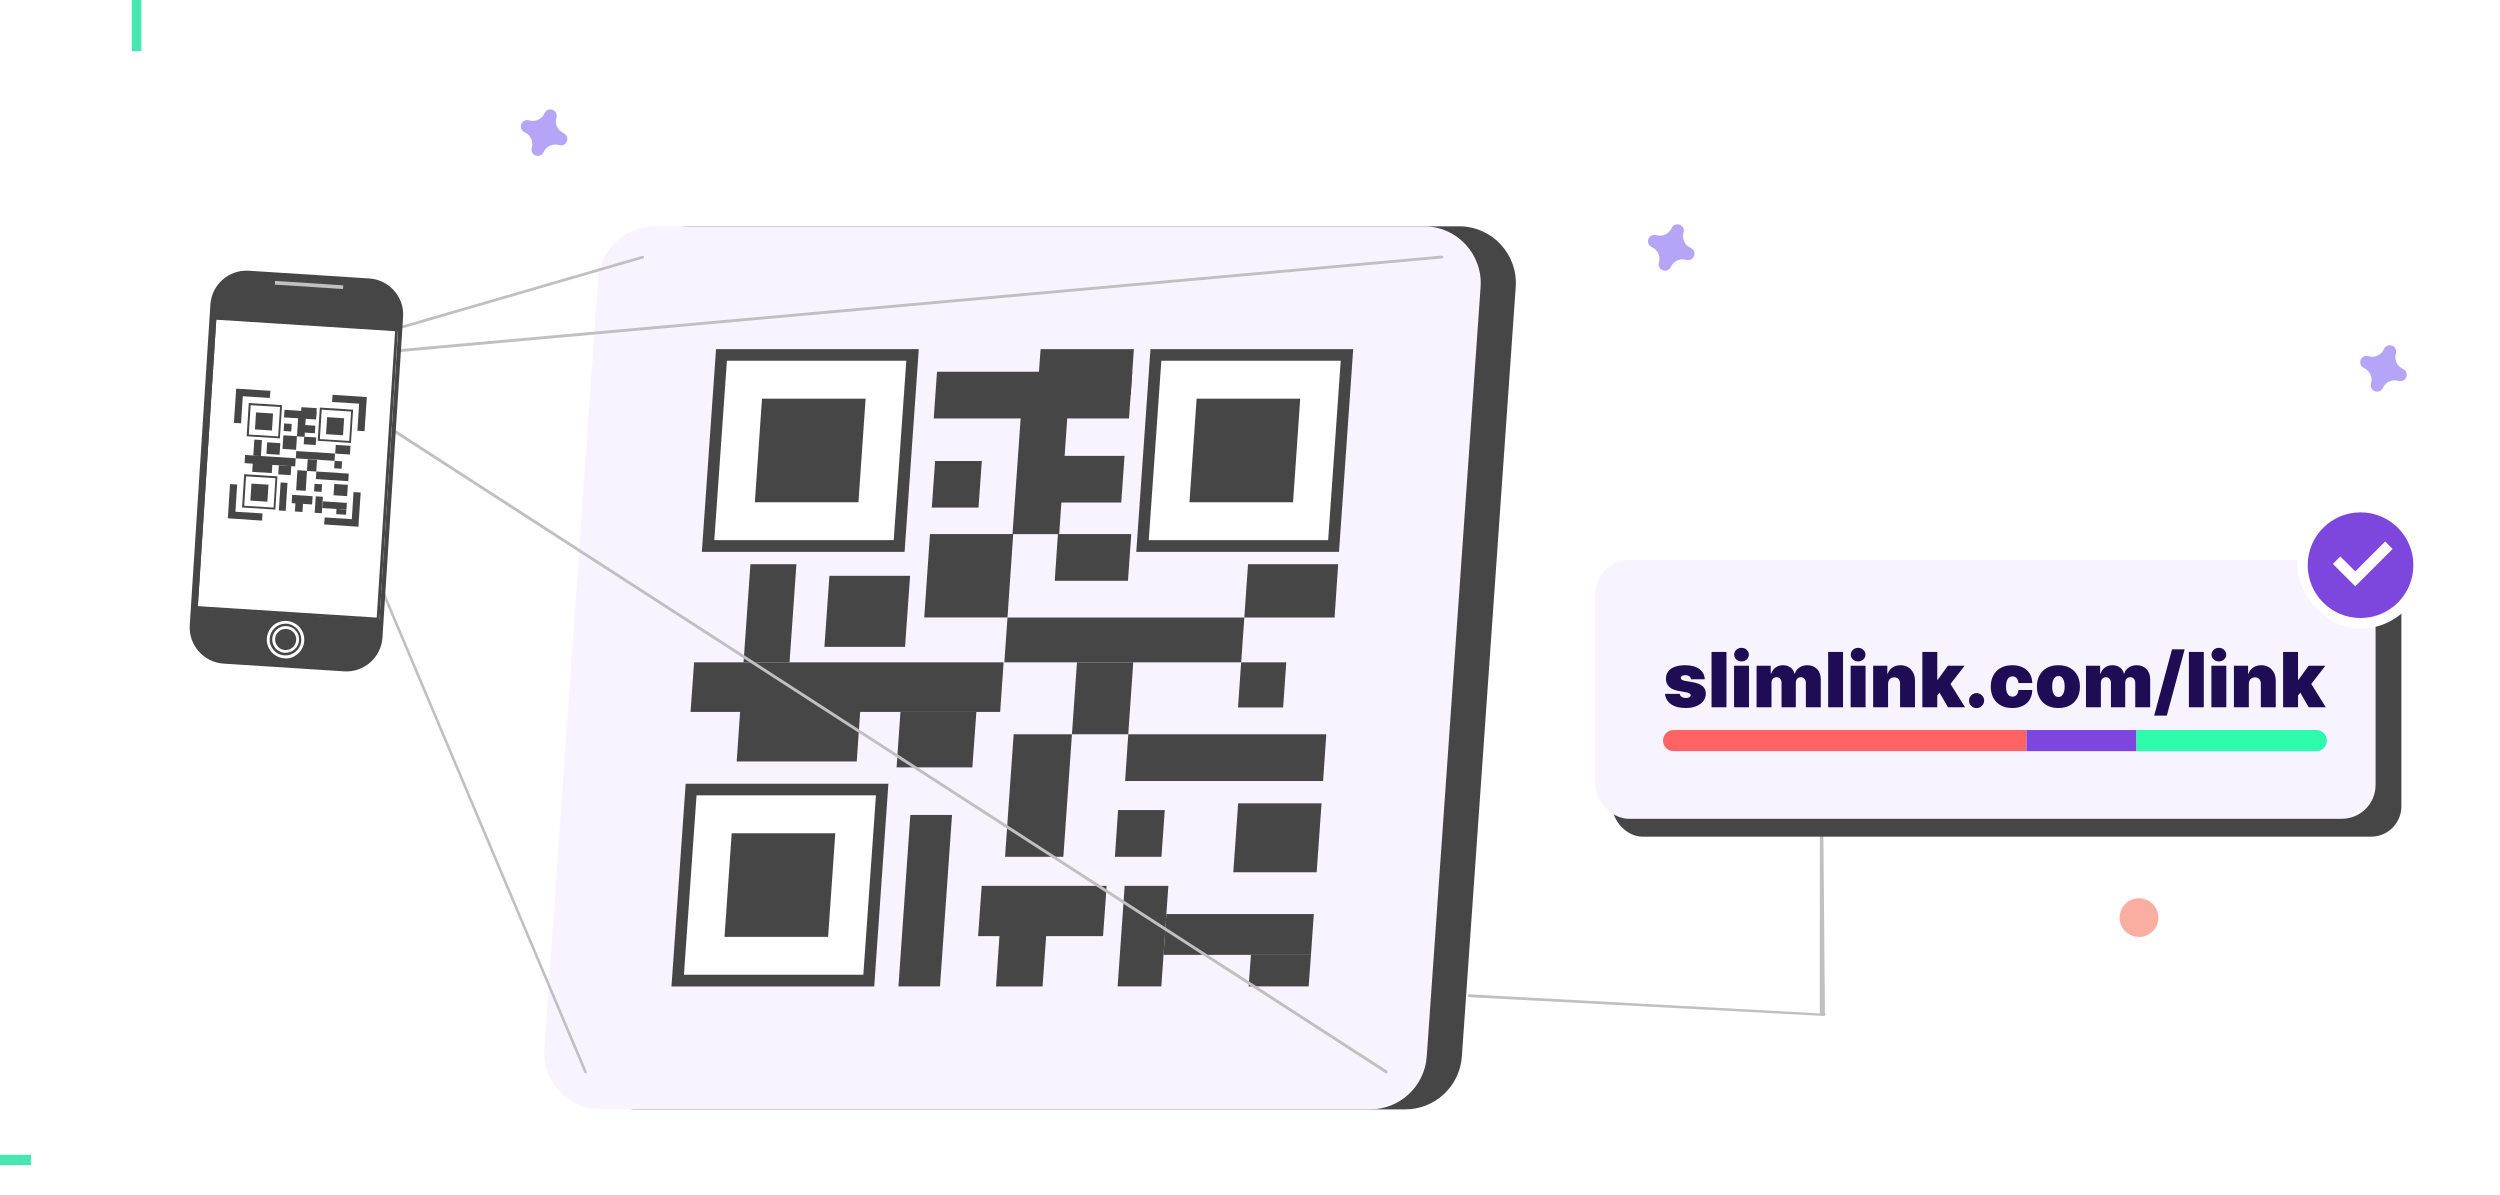
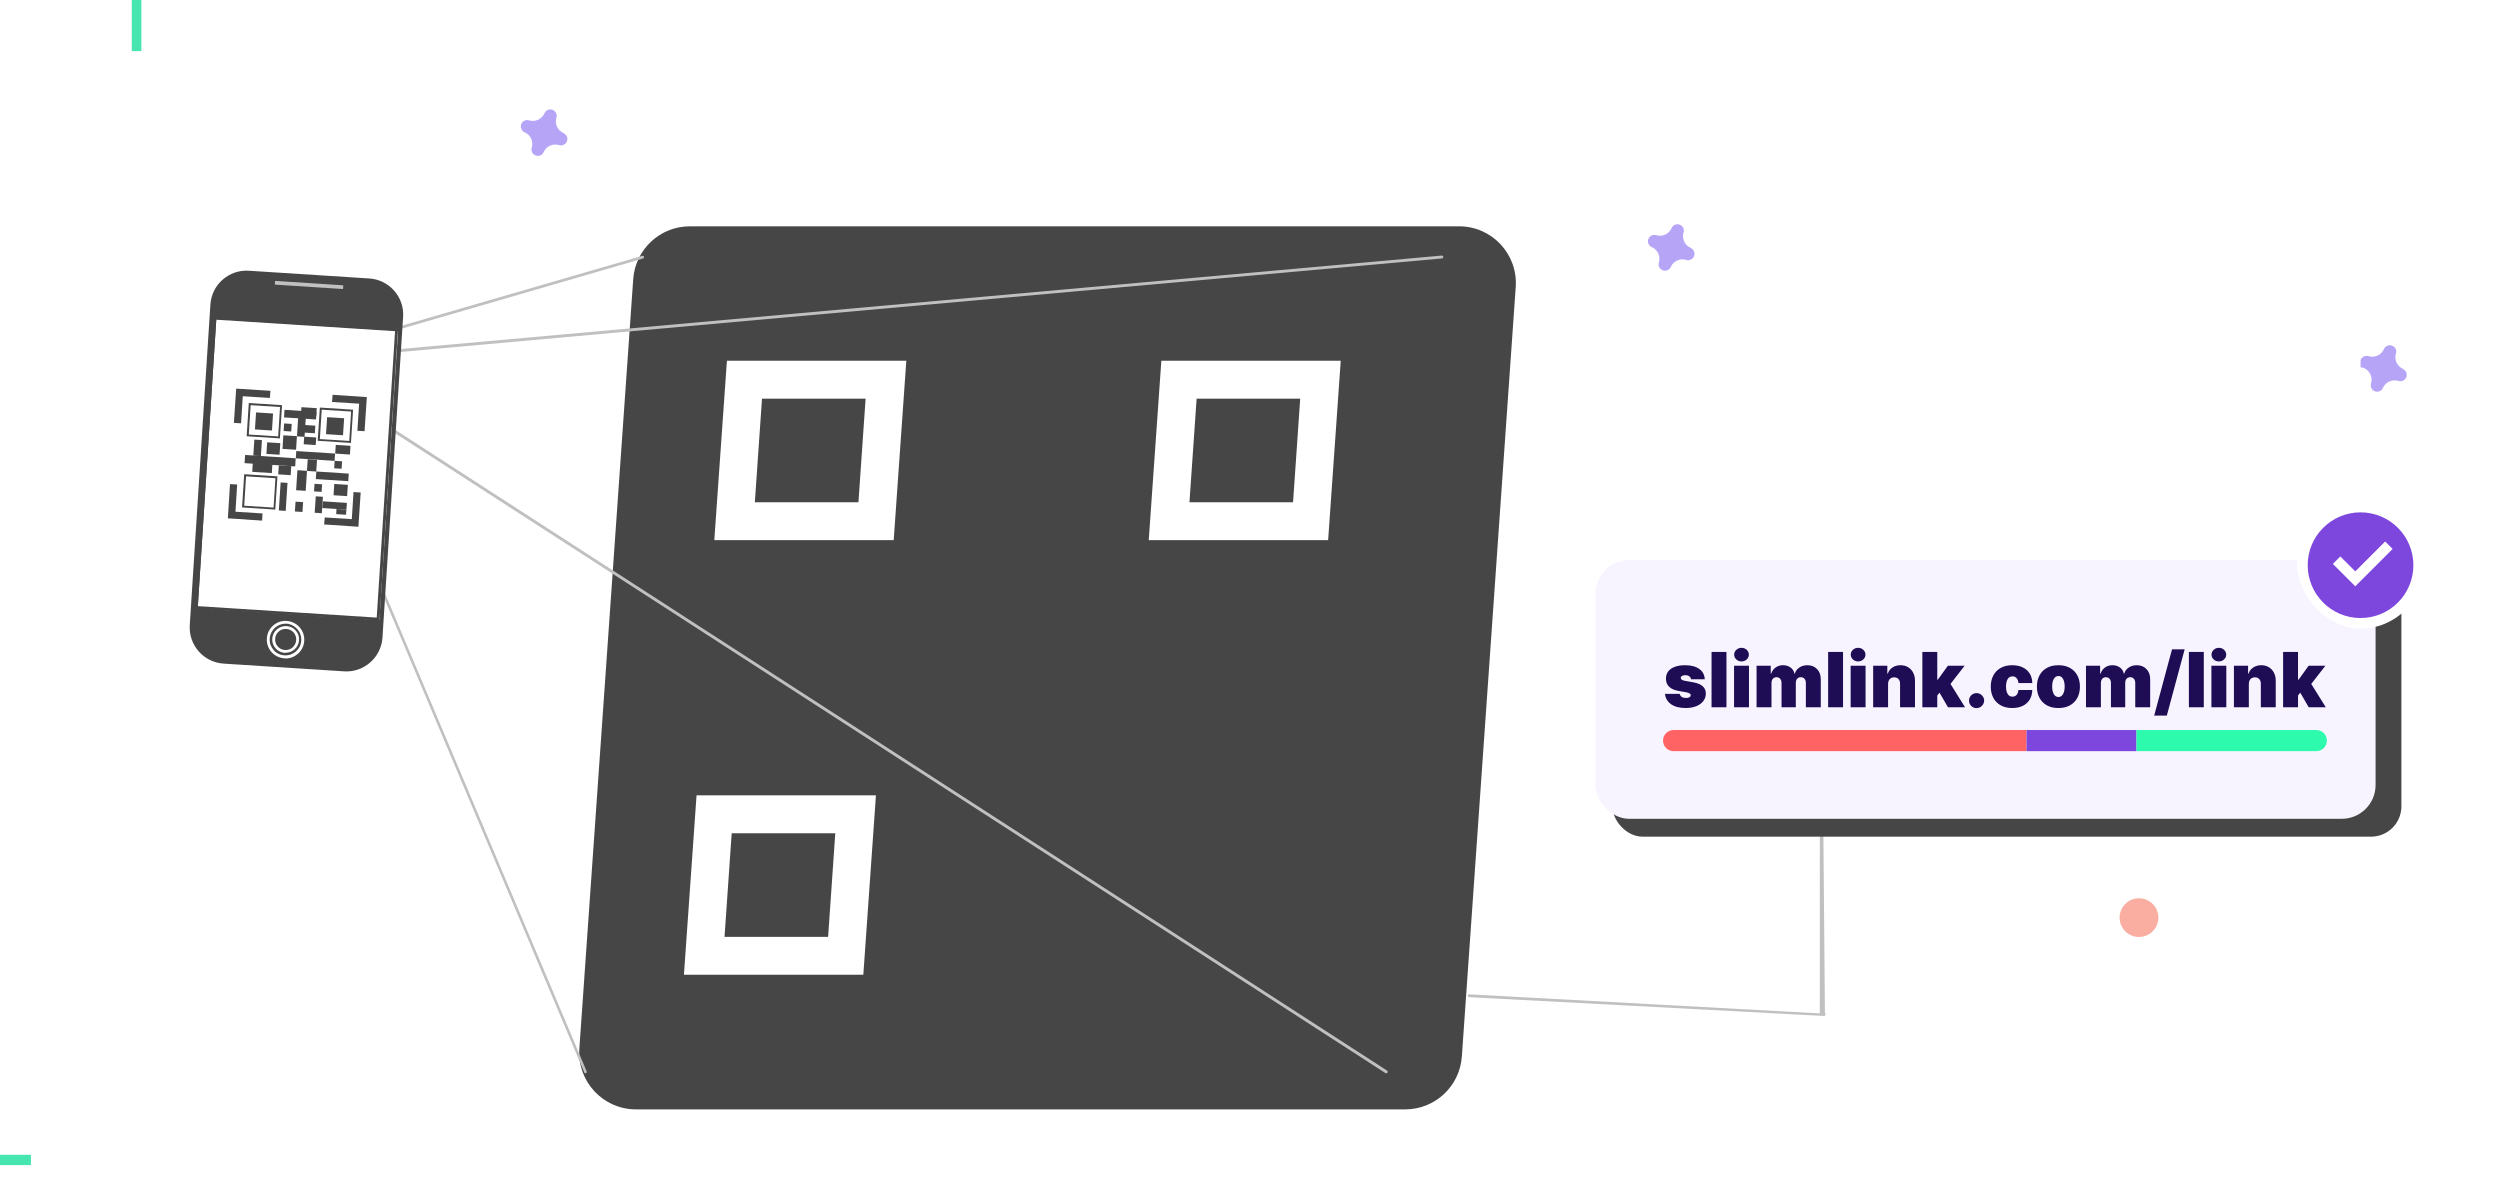
<svg xmlns="http://www.w3.org/2000/svg" width="659" height="315" viewBox="0 0 659 315" fill="none">
  <rect x="0" y="0" width="659" height="315" fill="#333333" stroke="none" />
  <g clip-path="url(#clip0_243_52295)">
    <rect width="659" height="315" fill="white" />
    <path d="M370.422 292.432H167.635C158.949 292.432 152.112 285.067 152.717 276.418L166.917 73.556C167.485 65.737 173.981 59.656 181.837 59.656H384.625C393.311 59.656 400.148 67.022 399.544 75.671L385.342 278.534C384.776 286.352 378.278 292.432 370.422 292.432Z" fill="#464646" />
-     <path d="M361.164 292.432H158.377C149.691 292.432 142.854 285.067 143.459 276.418L157.659 73.556C158.227 65.737 164.723 59.656 172.579 59.656H375.367C384.053 59.656 390.89 67.022 390.284 75.671L376.084 278.534C375.516 286.352 369.021 292.432 361.164 292.432Z" fill="#F8F4FF" />
    <path d="M351.571 143.955H301.188L304.699 93.57H355.084L351.571 143.955Z" fill="white" />
    <path d="M352.967 145.468H299.523L303.261 92.023H356.707L352.967 145.468ZM302.81 142.371H350.097L353.42 95.083H306.132L302.81 142.371Z" fill="#464646" />
    <path d="M340.847 132.401H313.539L315.428 105.094H342.736L340.847 132.401Z" fill="#464646" />
    <path d="M237.011 143.955H186.625L190.138 93.57H240.524L237.011 143.955Z" fill="white" />
    <path d="M238.451 145.468H185.008L188.746 92.023H242.191L238.451 145.468ZM188.292 142.371H235.581L238.905 95.083H191.616L188.292 142.371Z" fill="#464646" />
    <path d="M226.285 132.401H198.977L200.865 105.094H228.174L226.285 132.401Z" fill="#464646" />
    <path d="M229.009 258.473H178.625L182.136 208.125H232.522L229.009 258.473Z" fill="white" />
    <path d="M230.444 260.029H177L180.74 206.586H234.183L230.444 260.029ZM180.286 256.932H227.573L230.897 209.646H183.61L180.286 256.932Z" fill="#464646" />
    <path d="M218.291 246.965H190.984L192.873 219.656H220.179L218.291 246.965Z" fill="#464646" />
    <path d="M297.605 110.305H246.125L246.994 97.992H298.474L297.605 110.305Z" fill="#464646" />
    <path d="M295.562 132.477H275.656L276.526 120.164H296.431L295.562 132.477Z" fill="#464646" />
    <path d="M266.891 140.789L269.195 108.156H281.471L279.204 140.789H266.891Z" fill="#464646" />
    <path d="M245.625 133.799L246.494 121.523H258.808L257.939 133.799H245.625Z" fill="#464646" />
    <path d="M278.031 153.094L278.863 140.781H298.201L297.332 153.094H278.031Z" fill="#464646" />
    <path d="M243.633 162.764L245.143 140.781H267.087L265.577 162.764H243.633Z" fill="#464646" />
    <path d="M327.178 174.595H264.742L265.574 162.773H328.008L327.178 174.595Z" fill="#464646" />
    <path d="M351.795 162.777H328L328.982 148.727H352.74L351.795 162.777Z" fill="#464646" />
    <path d="M298.055 104.148H273.43L274.299 92.023H298.887L298.055 104.148Z" fill="#464646" />
    <path d="M338.234 186.491H326.336L327.168 174.594H339.066L338.234 186.491Z" fill="#464646" />
    <path d="M296.578 205.868H348.776L349.608 193.555H297.41L296.578 205.868Z" fill="#464646" />
    <path d="M297.407 193.554H282.562L283.885 174.594H298.728L297.407 193.554Z" fill="#464646" />
    <path d="M347.075 229.927H325.094L326.377 211.758H348.361L347.075 229.927Z" fill="#464646" />
    <path d="M306.703 251.709H345.568L346.323 240.945H307.458L306.703 251.709Z" fill="#464646" />
    <path d="M294.609 260.022H306.128L307.98 233.508H296.461L294.609 260.022Z" fill="#464646" />
    <path d="M344.965 260.021H329.141L329.744 251.711H345.571L344.965 260.021Z" fill="#464646" />
    <path d="M247.781 260.023H236.828L239.963 214.812H250.955L247.781 260.023Z" fill="#464646" />
    <path d="M290.765 246.766H257.828L258.772 233.508H291.709L290.765 246.766Z" fill="#464646" />
    <path d="M274.823 260.03H262.547L263.643 244.016H275.957L274.823 260.03Z" fill="#464646" />
    <path d="M280.303 225.849H264.93L267.197 193.555H282.568L280.303 225.849Z" fill="#464646" />
    <path d="M306.165 225.845H293.891L294.721 213.531H307.034L306.165 225.845Z" fill="#464646" />
    <path d="M182.023 187.662H263.645L264.552 174.594H182.968L182.023 187.662Z" fill="#464646" />
    <path d="M209.936 148.727H197.812L196 174.599H208.124L209.936 148.727Z" fill="#464646" />
    <path d="M238.576 170.507H217.312L218.635 151.773H239.899L238.576 170.507Z" fill="#464646" />
    <path d="M236.336 202.282H256.316L257.373 187.664H237.355L236.336 202.282Z" fill="#464646" />
    <path d="M194.188 200.723H225.839L226.821 186.484H195.169L194.188 200.723Z" fill="#464646" />
    <path d="M154.344 282.911C154.192 282.911 154.04 282.836 154.002 282.685L74.95 95.27C74.912 95.157 74.912 95.044 74.95 94.968C74.987 94.855 75.102 94.779 75.177 94.779L169.299 67.434C169.488 67.358 169.715 67.51 169.752 67.698C169.829 67.887 169.677 68.114 169.488 68.152L75.742 95.384L154.645 282.42C154.72 282.61 154.645 282.836 154.456 282.911C154.418 282.911 154.344 282.911 154.304 282.911H154.344Z" fill="#C0C0C0" />
    <path d="M365.357 282.92C365.282 282.92 365.205 282.92 365.168 282.845L75.095 95.43C74.943 95.355 74.906 95.166 74.943 95.015C74.981 94.864 75.132 94.751 75.284 94.713L380.05 67.367C380.277 67.367 380.427 67.518 380.464 67.707C380.464 67.934 380.314 68.085 380.125 68.123L76.453 95.393L365.621 282.202C365.81 282.317 365.848 282.543 365.735 282.733C365.659 282.845 365.546 282.92 365.432 282.92H365.357Z" fill="#C0C0C0" />
    <path d="M479.999 167.468C480.074 167.468 480.151 167.468 480.189 167.543L481.052 267.092C481.204 267.168 481.242 267.357 481.204 267.508C481.167 267.659 481.015 267.772 480.863 267.81L387.288 262.852C387.062 262.852 386.912 262.701 386.874 262.512C386.874 262.286 387.024 262.134 387.213 262.097L479.694 267.13L479.735 168.186C479.546 168.072 479.508 167.845 479.621 167.656C479.698 167.543 479.81 167.468 479.924 167.468L479.999 167.468Z" fill="#C0C0C0" />
    <path d="M97.346 73.403L65.583 71.364C60.333 71.024 55.8 75.028 55.459 80.278L55.233 83.79L50.324 160.048L50.02 164.807C49.681 170.057 53.685 174.589 58.935 174.929L90.699 176.969C95.948 177.309 100.481 173.305 100.822 168.055L101.124 163.296L106.034 87.038L106.261 83.526C106.6 78.276 102.596 73.743 97.346 73.403Z" fill="#464646" />
    <path d="M72.51 74.047L72.445 75.027L90.425 76.189L90.487 75.21L72.51 74.047Z" fill="#C0C0C0" />
    <path d="M75.282 172.097C75.205 172.097 75.13 172.097 75.055 172.097C74.111 172.021 73.242 171.606 72.636 170.888C71.996 170.17 71.694 169.264 71.769 168.32C71.844 167.376 72.26 166.507 72.978 165.903C73.695 165.298 74.602 164.958 75.546 165.034C77.472 165.147 78.983 166.847 78.833 168.773C78.756 169.717 78.34 170.586 77.622 171.19C76.981 171.757 76.15 172.059 75.282 172.059V172.097ZM75.282 165.789C74.602 165.789 73.959 166.016 73.468 166.469C72.903 166.96 72.561 167.64 72.524 168.395C72.487 169.151 72.713 169.868 73.204 170.397C73.695 170.964 74.375 171.304 75.13 171.341C75.885 171.379 76.603 171.153 77.131 170.662C77.662 170.17 78.038 169.491 78.076 168.735C78.19 167.225 77.019 165.865 75.469 165.789C75.394 165.789 75.357 165.789 75.282 165.789Z" fill="white" />
    <path d="M75.288 173.539C75.174 173.539 75.062 173.539 74.947 173.539C72.229 173.35 70.151 171.009 70.34 168.289C70.415 166.967 71.02 165.759 72.002 164.89C72.984 164.021 74.267 163.568 75.59 163.681C78.309 163.87 80.386 166.212 80.197 168.931C80.122 170.253 79.517 171.462 78.535 172.33C77.628 173.124 76.497 173.577 75.288 173.577V173.539ZM75.288 164.399C73.096 164.399 71.247 166.098 71.095 168.327C71.02 169.46 71.397 170.518 72.114 171.349C72.832 172.179 73.891 172.708 74.985 172.746C76.118 172.822 77.175 172.444 78.007 171.726C78.837 170.971 79.367 169.951 79.405 168.856C79.555 166.552 77.78 164.55 75.476 164.399C75.401 164.399 75.288 164.399 75.211 164.399H75.288Z" fill="white" />
    <path d="M57.031 84.102L52.102 160.351L100.006 163.449L104.938 87.2L57.031 84.102Z" fill="white" />
    <path d="M100.022 163.593L51.375 160.458L56.286 83.445L104.933 86.58L100.022 163.593ZM52.167 159.778L99.304 162.8L104.14 87.298L57.004 84.276L52.167 159.778Z" fill="#464646" />
    <path d="M92.718 108.479L84.462 107.945L83.93 116.2L92.183 116.733L92.718 108.479Z" fill="white" />
    <path d="M92.513 116.759L83.75 116.193L84.316 107.43L93.079 107.996L92.513 116.759ZM84.316 115.739L92.06 116.23L92.55 108.487L84.807 107.996L84.316 115.739Z" fill="#464646" />
    <path d="M90.713 110.251L86.229 109.961L85.938 114.446L90.424 114.736L90.713 110.251Z" fill="#464646" />
    <path d="M73.944 107.237L65.689 106.703L65.156 114.958L73.41 115.491L73.944 107.237Z" fill="white" />
    <path d="M73.779 115.564L65.016 114.997L65.584 106.234L74.347 106.801L73.779 115.564ZM65.584 114.544L73.325 115.035L73.816 107.292L66.074 106.801L65.584 114.544Z" fill="#464646" />
    <path d="M71.979 109.001L67.494 108.711L67.203 113.196L71.69 113.486L71.979 109.001Z" fill="#464646" />
    <path d="M72.78 126.002L64.527 125.469L63.992 133.723L72.246 134.257L72.78 126.002Z" fill="white" />
    <path d="M72.568 134.329L63.805 133.763L64.373 125L73.136 125.567L72.568 134.329ZM64.373 133.309L72.114 133.8L72.605 126.057L64.863 125.567L64.373 133.309Z" fill="#464646" />
-     <path d="M70.774 127.759L66.289 127.469L66 131.954L70.484 132.244L70.774 127.759Z" fill="#464646" />
    <path d="M83.439 108.577L74.996 108.031L74.867 110.029L83.31 110.575L83.439 108.577Z" fill="#464646" />
    <path d="M83.122 112.21L79.881 112L79.75 113.998L82.993 114.207L83.122 112.21Z" fill="#464646" />
    <path d="M80.278 115.153L80.625 109.801L78.626 109.672L78.281 115.024L80.278 115.153Z" fill="#464646" />
    <path d="M76.764 113.744L76.894 111.746L74.895 111.617L74.766 113.615L76.764 113.744Z" fill="#464646" />
    <path d="M83.22 117.312L83.352 115.314L80.184 115.109L80.055 117.107L83.22 117.312Z" fill="#464646" />
    <path d="M78.041 118.554L78.274 114.974L74.692 114.742L74.461 118.323L78.041 118.554Z" fill="#464646" />
    <path d="M88.314 119.559L78.099 118.898L77.977 120.821L88.189 121.481L88.314 119.559Z" fill="#464646" />
    <path d="M92.39 117.517L88.509 117.266L88.359 119.565L92.243 119.816L92.39 117.517Z" fill="#464646" />
    <path d="M83.49 107.589L79.457 107.328L79.328 109.326L83.361 109.587L83.49 107.589Z" fill="#464646" />
    <path d="M90.172 121.603L88.213 121.477L88.086 123.437L90.045 123.563L90.172 121.603Z" fill="#464646" />
    <path d="M91.934 124.842L83.379 124.289L83.25 126.287L91.805 126.84L91.934 124.842Z" fill="#464646" />
    <path d="M83.564 121.205L81.114 121.047L80.914 124.138L83.364 124.296L83.564 121.205Z" fill="#464646" />
    <path d="M91.695 127.802L88.113 127.57L87.922 130.548L91.502 130.779L91.695 127.802Z" fill="#464646" />
    <path d="M91.436 132.56L85.067 132.148L84.953 133.92L91.322 134.332L91.436 132.56Z" fill="#464646" />
    <path d="M85.118 130.95L83.234 130.828L82.953 135.163L84.838 135.285L85.118 130.95Z" fill="#464646" />
    <path d="M91.305 134.332L88.704 134.164L88.617 135.521L91.217 135.689L91.305 134.332Z" fill="#464646" />
    <path d="M75.786 127.289L73.976 127.172L73.5 134.559L75.308 134.676L75.786 127.289Z" fill="#464646" />
-     <path d="M82.413 130.794L77.024 130.445L76.883 132.631L82.272 132.98L82.413 130.794Z" fill="#464646" />
    <path d="M79.902 132.356L77.903 132.227L77.734 134.827L79.733 134.957L79.902 132.356Z" fill="#464646" />
    <path d="M80.921 124.109L78.396 123.945L78.055 129.222L80.58 129.385L80.921 124.109Z" fill="#464646" />
    <path d="M84.907 127.66L82.91 127.531L82.781 129.529L84.778 129.658L84.907 127.66Z" fill="#464646" />
    <path d="M77.951 120.8L64.608 119.938L64.469 122.086L77.812 122.949L77.951 120.8Z" fill="#464646" />
    <path d="M69.045 116.004L67.046 115.875L66.773 120.097L68.77 120.226L69.045 116.004Z" fill="#464646" />
    <path d="M73.891 116.818L70.424 116.594L70.227 119.647L73.694 119.871L73.891 116.818Z" fill="#464646" />
    <path d="M76.776 122.876L73.496 122.664L73.344 125.039L76.622 125.251L76.776 122.876Z" fill="#464646" />
    <path d="M71.801 122.373L66.636 122.039L66.484 124.376L71.649 124.71L71.801 122.373Z" fill="#464646" />
    <path d="M96.097 113.664L94.209 113.551L94.662 106.412L87.523 105.959L87.675 104.07L96.7 104.675L96.097 113.664Z" fill="#464646" />
    <path d="M63.545 111.586L61.656 111.472L62.261 102.445L71.289 103.012L71.137 104.9L63.998 104.447L63.545 111.586Z" fill="#464646" />
    <path d="M69.088 137.233L60.062 136.629L60.628 127.602L62.517 127.715L62.063 134.891L69.202 135.344L69.088 137.233Z" fill="#464646" />
    <path d="M94.472 138.851L85.445 138.247L85.597 136.396L92.736 136.849L93.189 129.711L95.078 129.824L94.472 138.851Z" fill="#464646" />
    <rect x="425.008" y="148.551" width="208" height="72" rx="8" fill="#464646" />
    <path opacity="0.5" d="M563.839 246.988C566.663 246.988 568.952 244.704 568.952 241.887C568.952 239.07 566.663 236.786 563.839 236.786C561.016 236.786 558.727 239.07 558.727 241.887C558.727 244.704 561.016 246.988 563.839 246.988Z" fill="#F55F44" />
-     <path opacity="0.5" d="M633.409 97.226C631.853 96.528 631.064 94.788 631.568 93.169C631.607 93.047 631.632 92.921 631.642 92.794V92.794C631.69 92.051 631.241 91.366 630.538 91.108C629.835 90.851 629.045 91.083 628.597 91.679V91.679C628.523 91.782 628.461 91.892 628.413 92.008C627.729 93.574 625.971 94.38 624.328 93.882C624.205 93.844 624.078 93.82 623.95 93.808V93.808C623.203 93.76 622.512 94.207 622.253 94.905C621.994 95.603 622.228 96.388 622.828 96.833V96.833C622.93 96.911 623.041 96.975 623.159 97.025C624.715 97.723 625.503 99.462 624.999 101.082C624.962 101.201 624.937 101.323 624.926 101.448V101.448C624.873 102.192 625.32 102.882 626.025 103.142C626.729 103.402 627.522 103.17 627.971 102.572V102.572C628.047 102.467 628.109 102.353 628.155 102.233C628.855 100.686 630.609 99.901 632.24 100.406C632.363 100.443 632.489 100.468 632.617 100.479V100.479C633.365 100.527 634.056 100.081 634.315 99.383C634.574 98.684 634.34 97.9 633.74 97.454V97.454C633.64 97.364 633.529 97.287 633.409 97.226V97.226Z" fill="#6E4DF0" />
+     <path opacity="0.5" d="M633.409 97.226C631.853 96.528 631.064 94.788 631.568 93.169C631.607 93.047 631.632 92.921 631.642 92.794V92.794C631.69 92.051 631.241 91.366 630.538 91.108C629.835 90.851 629.045 91.083 628.597 91.679V91.679C628.523 91.782 628.461 91.892 628.413 92.008C627.729 93.574 625.971 94.38 624.328 93.882C624.205 93.844 624.078 93.82 623.95 93.808V93.808C623.203 93.76 622.512 94.207 622.253 94.905V96.833C622.93 96.911 623.041 96.975 623.159 97.025C624.715 97.723 625.503 99.462 624.999 101.082C624.962 101.201 624.937 101.323 624.926 101.448V101.448C624.873 102.192 625.32 102.882 626.025 103.142C626.729 103.402 627.522 103.17 627.971 102.572V102.572C628.047 102.467 628.109 102.353 628.155 102.233C628.855 100.686 630.609 99.901 632.24 100.406C632.363 100.443 632.489 100.468 632.617 100.479V100.479C633.365 100.527 634.056 100.081 634.315 99.383C634.574 98.684 634.34 97.9 633.74 97.454V97.454C633.64 97.364 633.529 97.287 633.409 97.226V97.226Z" fill="#6E4DF0" />
    <path opacity="0.5" d="M445.662 65.335C444.095 64.653 443.287 62.91 443.783 61.278C443.822 61.156 443.846 61.031 443.857 60.904V60.904C443.905 60.161 443.457 59.475 442.757 59.218C442.056 58.96 441.27 59.193 440.823 59.789V59.789C440.749 59.891 440.688 60.001 440.639 60.118C439.958 61.683 438.207 62.49 436.57 61.991C436.447 61.953 436.321 61.929 436.194 61.918V61.918C435.449 61.87 434.761 62.316 434.503 63.014C434.244 63.712 434.477 64.497 435.075 64.942V64.942C435.177 65.02 435.288 65.085 435.405 65.134C436.973 65.816 437.78 67.56 437.284 69.192C437.247 69.31 437.222 69.433 437.211 69.557V69.557C437.158 70.301 437.604 70.991 438.306 71.251C439.008 71.511 439.797 71.279 440.245 70.681V70.681C440.32 70.576 440.382 70.463 440.428 70.343C441.126 68.795 442.873 68.01 444.498 68.515C444.621 68.553 444.747 68.577 444.874 68.588V68.588C445.619 68.636 446.307 68.19 446.565 67.492C446.823 66.794 446.59 66.009 445.992 65.564V65.564C445.893 65.473 445.782 65.396 445.662 65.335Z" fill="#6E4DF0" />
    <path opacity="0.5" d="M148.55 35.072C146.983 34.39 146.175 32.646 146.671 31.015C146.709 30.893 146.734 30.767 146.744 30.64V30.64C146.792 29.897 146.345 29.212 145.645 28.954C144.944 28.697 144.157 28.929 143.71 29.525V29.525C143.637 29.628 143.575 29.738 143.527 29.854C142.846 31.42 141.094 32.226 139.457 31.727C139.335 31.69 139.209 31.666 139.081 31.654V31.654C138.336 31.606 137.648 32.052 137.39 32.751C137.132 33.449 137.365 34.233 137.963 34.679V34.679C138.064 34.757 138.175 34.821 138.293 34.871C139.861 35.553 140.668 37.296 140.172 38.928C140.135 39.047 140.11 39.169 140.099 39.294V39.294C140.046 40.038 140.492 40.728 141.194 40.988C141.895 41.248 142.685 41.016 143.133 40.417V40.417C143.208 40.313 143.27 40.199 143.316 40.079C144.014 38.532 145.761 37.747 147.386 38.252C147.508 38.289 147.634 38.314 147.762 38.325V38.325C148.507 38.373 149.195 37.927 149.453 37.228C149.711 36.53 149.478 35.746 148.88 35.3V35.3C148.781 35.21 148.67 35.133 148.55 35.072Z" fill="#6E4DF0" />
    <rect x="420.547" y="147.606" width="205.657" height="68.229" rx="8.914" fill="#F8F4FF" />
    <path d="M449.372 179.056H445.754C445.735 178.832 445.657 178.64 445.519 178.479C445.381 178.317 445.203 178.194 444.985 178.108C444.771 178.018 444.534 177.973 444.272 177.973C443.935 177.973 443.646 178.035 443.404 178.158C443.161 178.282 443.043 178.457 443.047 178.685C443.043 178.847 443.112 178.996 443.254 179.134C443.401 179.272 443.684 179.378 444.102 179.454L446.324 179.853C447.444 180.057 448.278 180.402 448.824 180.886C449.375 181.366 449.652 182.009 449.657 182.816C449.652 183.595 449.42 184.272 448.959 184.846C448.503 185.416 447.879 185.858 447.086 186.171C446.298 186.48 445.398 186.634 444.386 186.634C442.715 186.634 441.407 186.292 440.462 185.608C439.522 184.925 438.997 184.022 438.888 182.902H442.791C442.843 183.248 443.014 183.517 443.304 183.707C443.598 183.892 443.969 183.984 444.415 183.984C444.776 183.984 445.073 183.923 445.305 183.799C445.543 183.676 445.664 183.5 445.669 183.272C445.664 183.063 445.559 182.897 445.355 182.774C445.156 182.65 444.842 182.55 444.415 182.474L442.478 182.133C441.362 181.938 440.526 181.567 439.97 181.021C439.415 180.475 439.139 179.773 439.144 178.913C439.139 178.153 439.339 177.51 439.743 176.983C440.151 176.451 440.733 176.047 441.488 175.772C442.247 175.492 443.147 175.352 444.187 175.352C445.768 175.352 447.015 175.679 447.926 176.335C448.843 176.99 449.325 177.897 449.372 179.056ZM455.095 171.848V186.435H451.164V171.848H455.095ZM457.098 186.435V175.494H461.03V186.435H457.098ZM459.064 174.355C458.532 174.355 458.077 174.179 457.697 173.828C457.317 173.476 457.127 173.054 457.127 172.56C457.127 172.066 457.317 171.643 457.697 171.292C458.077 170.941 458.532 170.765 459.064 170.765C459.601 170.765 460.057 170.941 460.432 171.292C460.812 171.643 461.002 172.066 461.002 172.56C461.002 173.054 460.812 173.476 460.432 173.828C460.057 174.179 459.601 174.355 459.064 174.355ZM463.033 186.435V175.494H466.766V177.574H466.88C467.107 176.89 467.497 176.349 468.048 175.95C468.598 175.551 469.254 175.352 470.013 175.352C470.783 175.352 471.445 175.556 472.001 175.964C472.556 176.368 472.891 176.905 473.005 177.574H473.119C473.304 176.905 473.698 176.368 474.301 175.964C474.904 175.556 475.612 175.352 476.424 175.352C477.473 175.352 478.323 175.689 478.974 176.363C479.629 177.038 479.957 177.935 479.957 179.056V186.435H476.025V180.053C476.025 179.573 475.904 179.198 475.662 178.927C475.419 178.652 475.094 178.514 474.686 178.514C474.282 178.514 473.962 178.652 473.724 178.927C473.492 179.198 473.375 179.573 473.375 180.053V186.435H469.615V180.053C469.615 179.573 469.493 179.198 469.251 178.927C469.009 178.652 468.684 178.514 468.276 178.514C468.005 178.514 467.772 178.576 467.578 178.699C467.383 178.823 467.231 179.001 467.122 179.234C467.017 179.462 466.965 179.735 466.965 180.053V186.435H463.033ZM485.827 171.848V186.435H481.896V171.848H485.827ZM487.831 186.435V175.494H491.762V186.435H487.831ZM489.796 174.355C489.265 174.355 488.809 174.179 488.429 173.828C488.049 173.476 487.859 173.054 487.859 172.56C487.859 172.066 488.049 171.643 488.429 171.292C488.809 170.941 489.265 170.765 489.796 170.765C490.333 170.765 490.789 170.941 491.164 171.292C491.544 171.643 491.734 172.066 491.734 172.56C491.734 173.054 491.544 173.476 491.164 173.828C490.789 174.179 490.333 174.355 489.796 174.355ZM497.697 180.281V186.435H493.765V175.494H497.498V177.574H497.612C497.849 176.881 498.267 176.337 498.865 175.943C499.468 175.549 500.171 175.352 500.973 175.352C501.747 175.352 502.419 175.53 502.989 175.886C503.564 176.237 504.008 176.722 504.321 177.339C504.639 177.956 504.796 178.661 504.791 179.454V186.435H500.859V180.281C500.864 179.739 500.727 179.314 500.446 179.006C500.171 178.697 499.786 178.543 499.293 178.543C498.97 178.543 498.687 178.614 498.445 178.756C498.208 178.894 498.025 179.094 497.896 179.355C497.768 179.611 497.702 179.92 497.697 180.281ZM510.265 183.842L510.293 179.17H510.806L513.456 175.494H517.872L513.427 181.221H512.316L510.265 183.842ZM506.732 186.435V171.848H510.664V186.435H506.732ZM513.484 186.435L510.977 182.104L513.541 179.312L517.986 186.435H513.484ZM521.032 186.662C520.482 186.662 520.009 186.47 519.615 186.086C519.226 185.696 519.033 185.224 519.038 184.668C519.033 184.127 519.226 183.664 519.615 183.279C520.009 182.895 520.482 182.702 521.032 182.702C521.555 182.702 522.015 182.895 522.414 183.279C522.818 183.664 523.022 184.127 523.027 184.668C523.022 185.039 522.925 185.376 522.735 185.68C522.549 185.979 522.307 186.219 522.008 186.399C521.709 186.575 521.384 186.662 521.032 186.662ZM530.434 186.634C529.247 186.634 528.231 186.399 527.386 185.929C526.54 185.454 525.892 184.794 525.441 183.949C524.99 183.099 524.765 182.114 524.765 180.993C524.765 179.872 524.99 178.889 525.441 178.044C525.892 177.194 526.54 176.534 527.386 176.064C528.231 175.589 529.247 175.352 530.434 175.352C531.507 175.352 532.436 175.547 533.219 175.936C534.007 176.321 534.617 176.867 535.05 177.574C535.482 178.277 535.7 179.103 535.705 180.053H532.058C532.006 179.478 531.84 179.041 531.56 178.742C531.284 178.438 530.928 178.286 530.491 178.286C530.149 178.286 529.85 178.386 529.594 178.586C529.337 178.78 529.138 179.077 528.995 179.476C528.853 179.87 528.782 180.366 528.782 180.964C528.782 181.563 528.853 182.061 528.995 182.46C529.138 182.854 529.337 183.151 529.594 183.35C529.85 183.545 530.149 183.643 530.491 183.643C530.781 183.643 531.037 183.576 531.26 183.443C531.484 183.305 531.664 183.106 531.802 182.845C531.944 182.579 532.03 182.256 532.058 181.876H535.705C535.691 182.84 535.47 183.681 535.042 184.398C534.615 185.11 534.01 185.661 533.226 186.05C532.447 186.439 531.517 186.634 530.434 186.634ZM542.598 186.634C541.411 186.634 540.394 186.399 539.549 185.929C538.704 185.454 538.056 184.794 537.605 183.949C537.154 183.099 536.928 182.114 536.928 180.993C536.928 179.872 537.154 178.889 537.605 178.044C538.056 177.194 538.704 176.534 539.549 176.064C540.394 175.589 541.411 175.352 542.598 175.352C543.785 175.352 544.801 175.589 545.646 176.064C546.491 176.534 547.14 177.194 547.591 178.044C548.042 178.889 548.267 179.872 548.267 180.993C548.267 182.114 548.042 183.099 547.591 183.949C547.14 184.794 546.491 185.454 545.646 185.929C544.801 186.399 543.785 186.634 542.598 186.634ZM542.626 183.728C542.959 183.728 543.246 183.616 543.488 183.393C543.73 183.17 543.918 182.852 544.051 182.439C544.184 182.026 544.25 181.534 544.25 180.964C544.25 180.39 544.184 179.898 544.051 179.49C543.918 179.077 543.73 178.759 543.488 178.536C543.246 178.312 542.959 178.201 542.626 178.201C542.275 178.201 541.973 178.312 541.722 178.536C541.47 178.759 541.278 179.077 541.145 179.49C541.012 179.898 540.945 180.39 540.945 180.964C540.945 181.534 541.012 182.026 541.145 182.439C541.278 182.852 541.47 183.17 541.722 183.393C541.973 183.616 542.275 183.728 542.626 183.728ZM549.863 186.435V175.494H553.595V177.574H553.709C553.937 176.89 554.326 176.349 554.877 175.95C555.428 175.551 556.083 175.352 556.843 175.352C557.612 175.352 558.274 175.556 558.83 175.964C559.386 176.368 559.72 176.905 559.834 177.574H559.948C560.133 176.905 560.528 176.368 561.131 175.964C561.734 175.556 562.441 175.352 563.253 175.352C564.303 175.352 565.153 175.689 565.803 176.363C566.458 177.038 566.786 177.935 566.786 179.056V186.435H562.854V180.053C562.854 179.573 562.733 179.198 562.491 178.927C562.249 178.652 561.924 178.514 561.515 178.514C561.112 178.514 560.791 178.652 560.554 178.927C560.321 179.198 560.205 179.573 560.205 180.053V186.435H556.444V180.053C556.444 179.573 556.323 179.198 556.081 178.927C555.839 178.652 555.513 178.514 555.105 178.514C554.834 178.514 554.602 178.576 554.407 178.699C554.212 178.823 554.06 179.001 553.951 179.234C553.847 179.462 553.794 179.735 553.794 180.053V186.435H549.863ZM575.876 171.164L571.175 188.628H567.842L572.543 171.164H575.876ZM580.922 171.848V186.435H576.991V171.848H580.922ZM582.926 186.435V175.494H586.857V186.435H582.926ZM584.892 174.355C584.36 174.355 583.904 174.179 583.524 173.828C583.144 173.476 582.954 173.054 582.954 172.56C582.954 172.066 583.144 171.643 583.524 171.292C583.904 170.941 584.36 170.765 584.892 170.765C585.428 170.765 585.884 170.941 586.259 171.292C586.639 171.643 586.829 172.066 586.829 172.56C586.829 173.054 586.639 173.476 586.259 173.828C585.884 174.179 585.428 174.355 584.892 174.355ZM592.792 180.281V186.435H588.861V175.494H592.593V177.574H592.707C592.944 176.881 593.362 176.337 593.96 175.943C594.563 175.549 595.266 175.352 596.069 175.352C596.843 175.352 597.514 175.53 598.084 175.886C598.659 176.237 599.103 176.722 599.416 177.339C599.734 177.956 599.891 178.661 599.886 179.454V186.435H595.955V180.281C595.959 179.739 595.822 179.314 595.542 179.006C595.266 178.697 594.882 178.543 594.388 178.543C594.065 178.543 593.782 178.614 593.54 178.756C593.303 178.894 593.12 179.094 592.992 179.355C592.863 179.611 592.797 179.92 592.792 180.281ZM605.36 183.842L605.388 179.17H605.901L608.551 175.494H612.967L608.522 181.221H607.411L605.36 183.842ZM601.827 186.435V171.848H605.759V186.435H601.827ZM608.579 186.435L606.072 182.104L608.636 179.312L613.081 186.435H608.579Z" fill="#1E0C54" />
    <path d="M438.375 195.22C438.375 193.682 439.622 192.435 441.161 192.435H534.204V198.006H441.161C439.622 198.006 438.375 196.759 438.375 195.22V195.22Z" fill="#FF6363" />
    <path d="M534.203 192.435H563.175V198.006H534.203V192.435Z" fill="#7D47DE" />
    <path d="M563.175 192.435H610.589C612.128 192.435 613.375 193.682 613.375 195.22V195.22C613.375 196.759 612.128 198.006 610.589 198.006H563.175V192.435Z" fill="#2DFAAD" />
    <rect x="605.523" y="132.27" width="33.429" height="33.429" rx="16.714" fill="white" />
    <path d="M622.238 162.913C614.545 162.913 608.31 156.677 608.31 148.984C608.31 141.291 614.545 135.056 622.238 135.056C629.931 135.056 636.167 141.291 636.167 148.984C636.167 156.677 629.931 162.913 622.238 162.913ZM620.849 154.556L630.697 144.707L628.729 142.737L620.849 150.617L616.909 146.676L614.94 148.646L620.849 154.556Z" fill="#7D47DE" />
    <rect x="34.734" y="-1.945" width="2.526" height="15.417" fill="#47E6B1" />
    <path d="M8.156 304.406V307.127H-6.16V304.406H8.156Z" fill="#47E6B1" />
  </g>
  <defs>
    <clipPath id="clip0_243_52295">
      <rect width="659" height="315" fill="white" />
    </clipPath>
  </defs>
</svg>